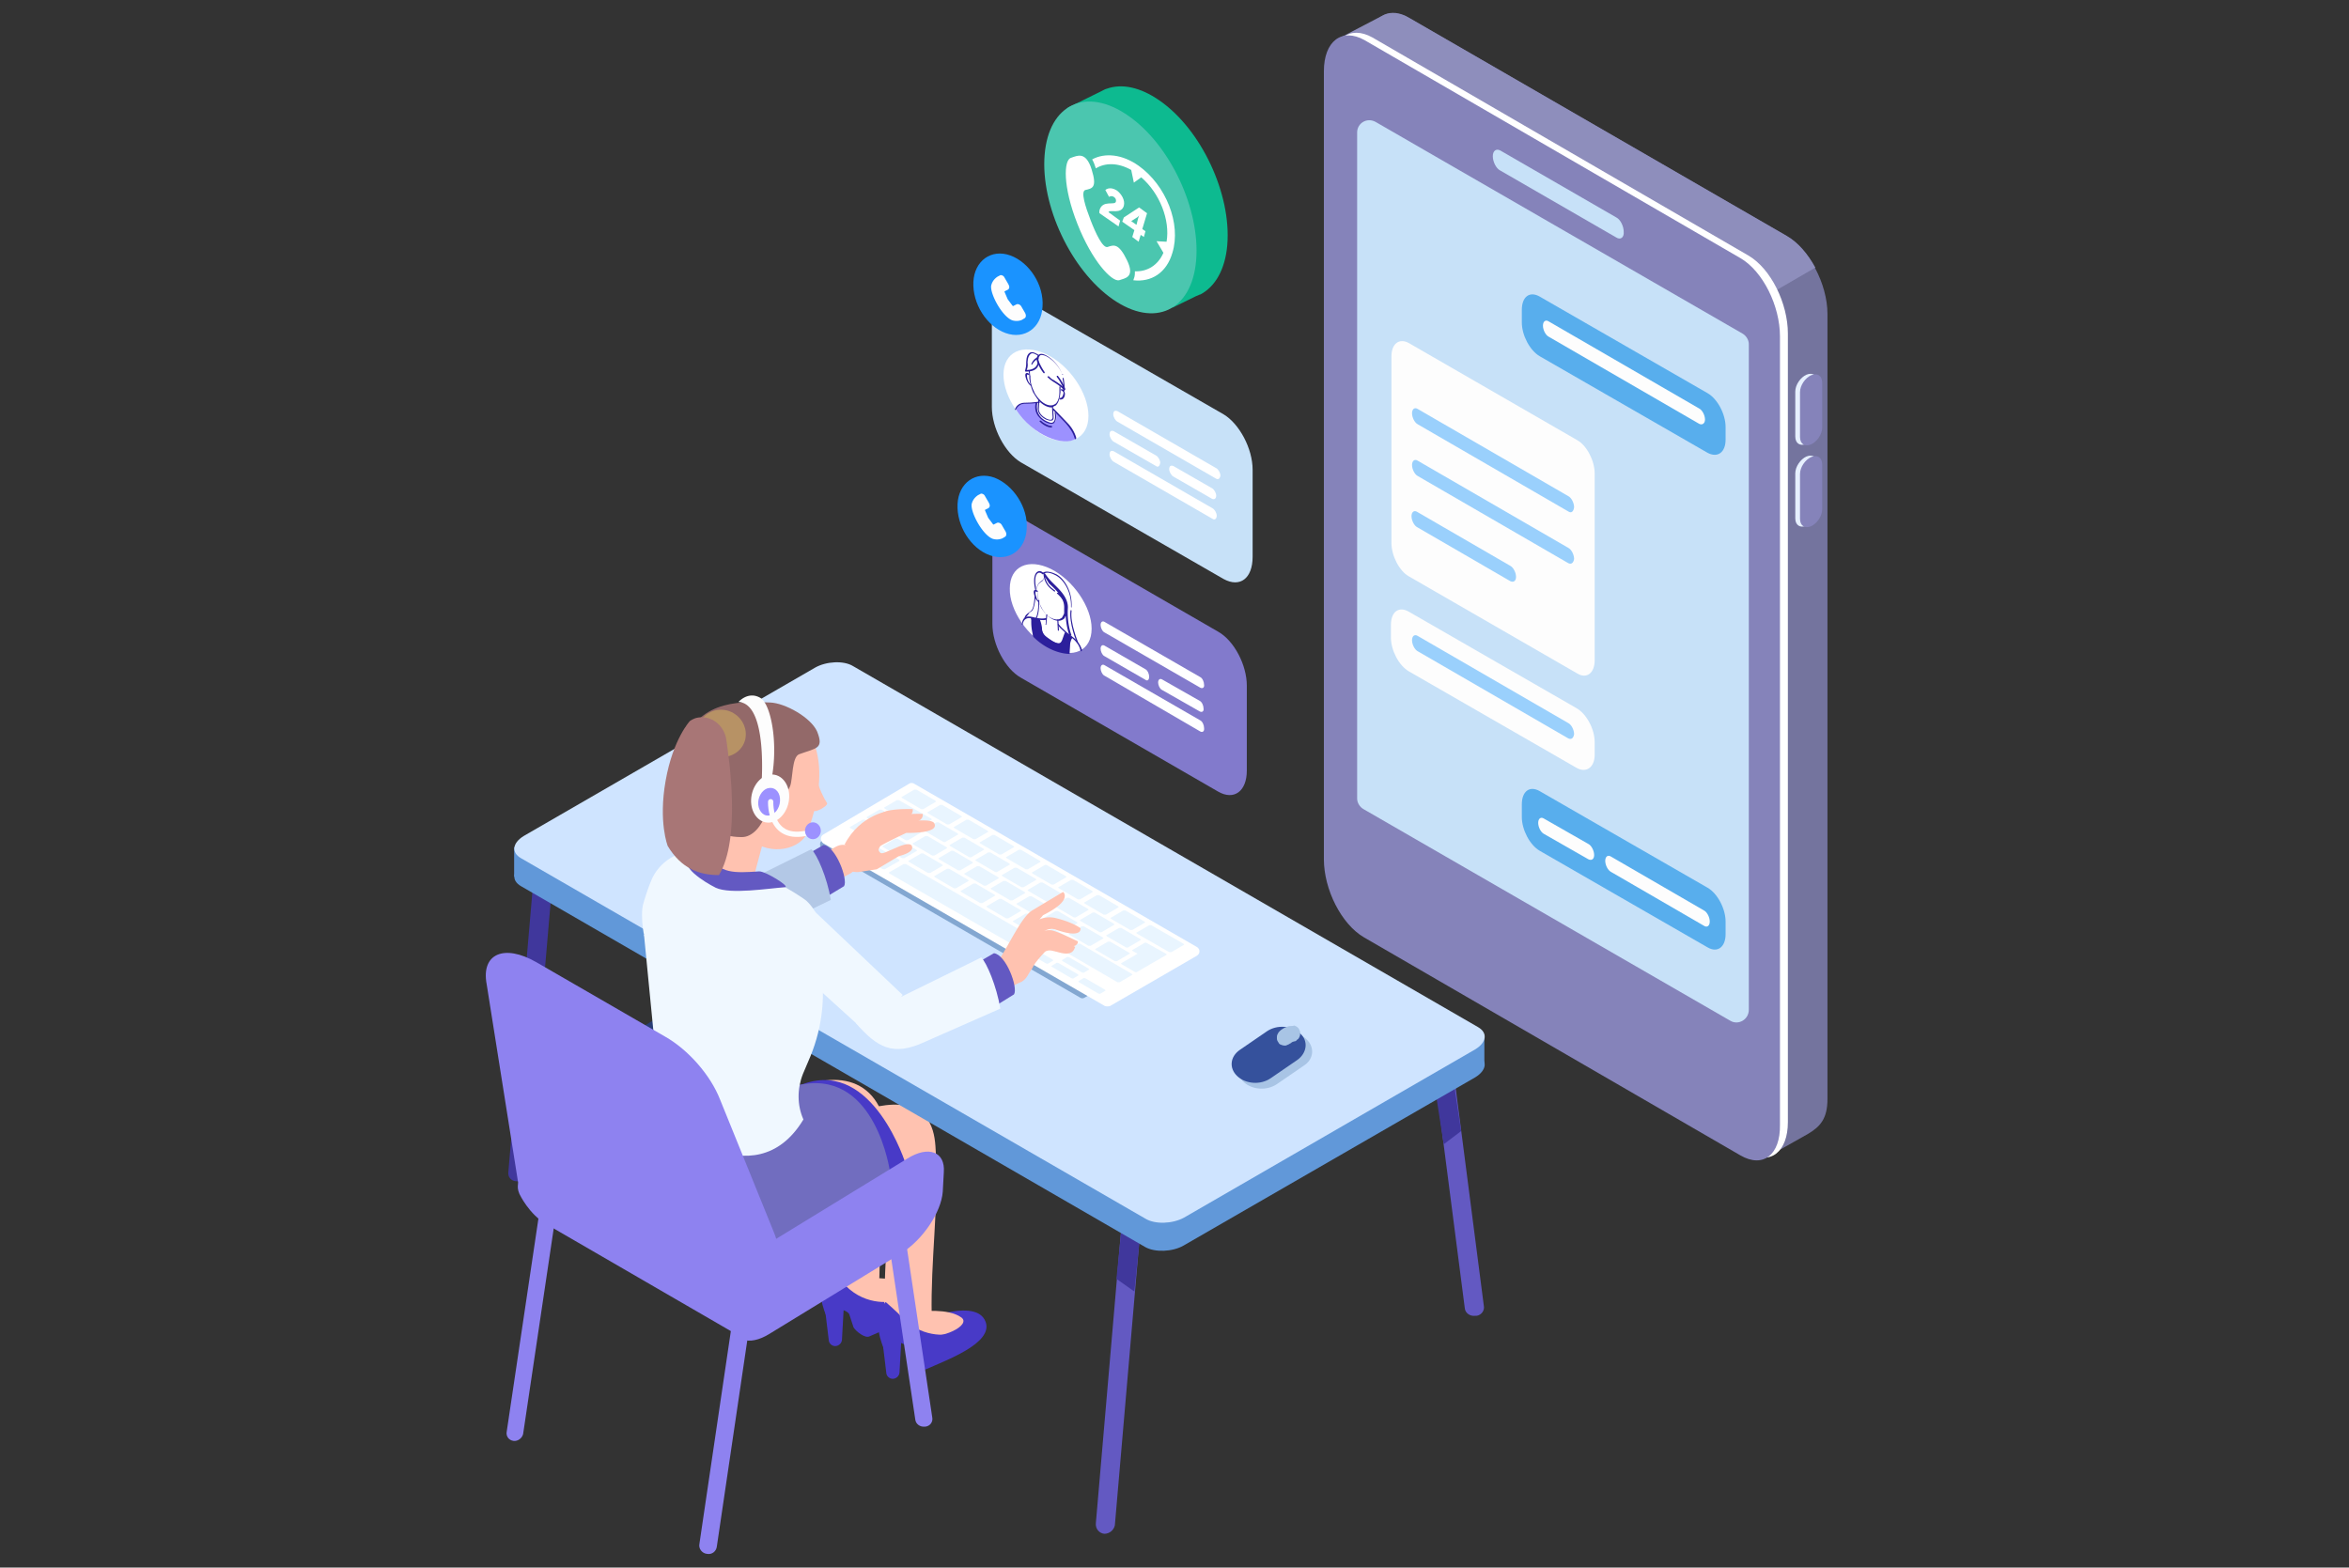
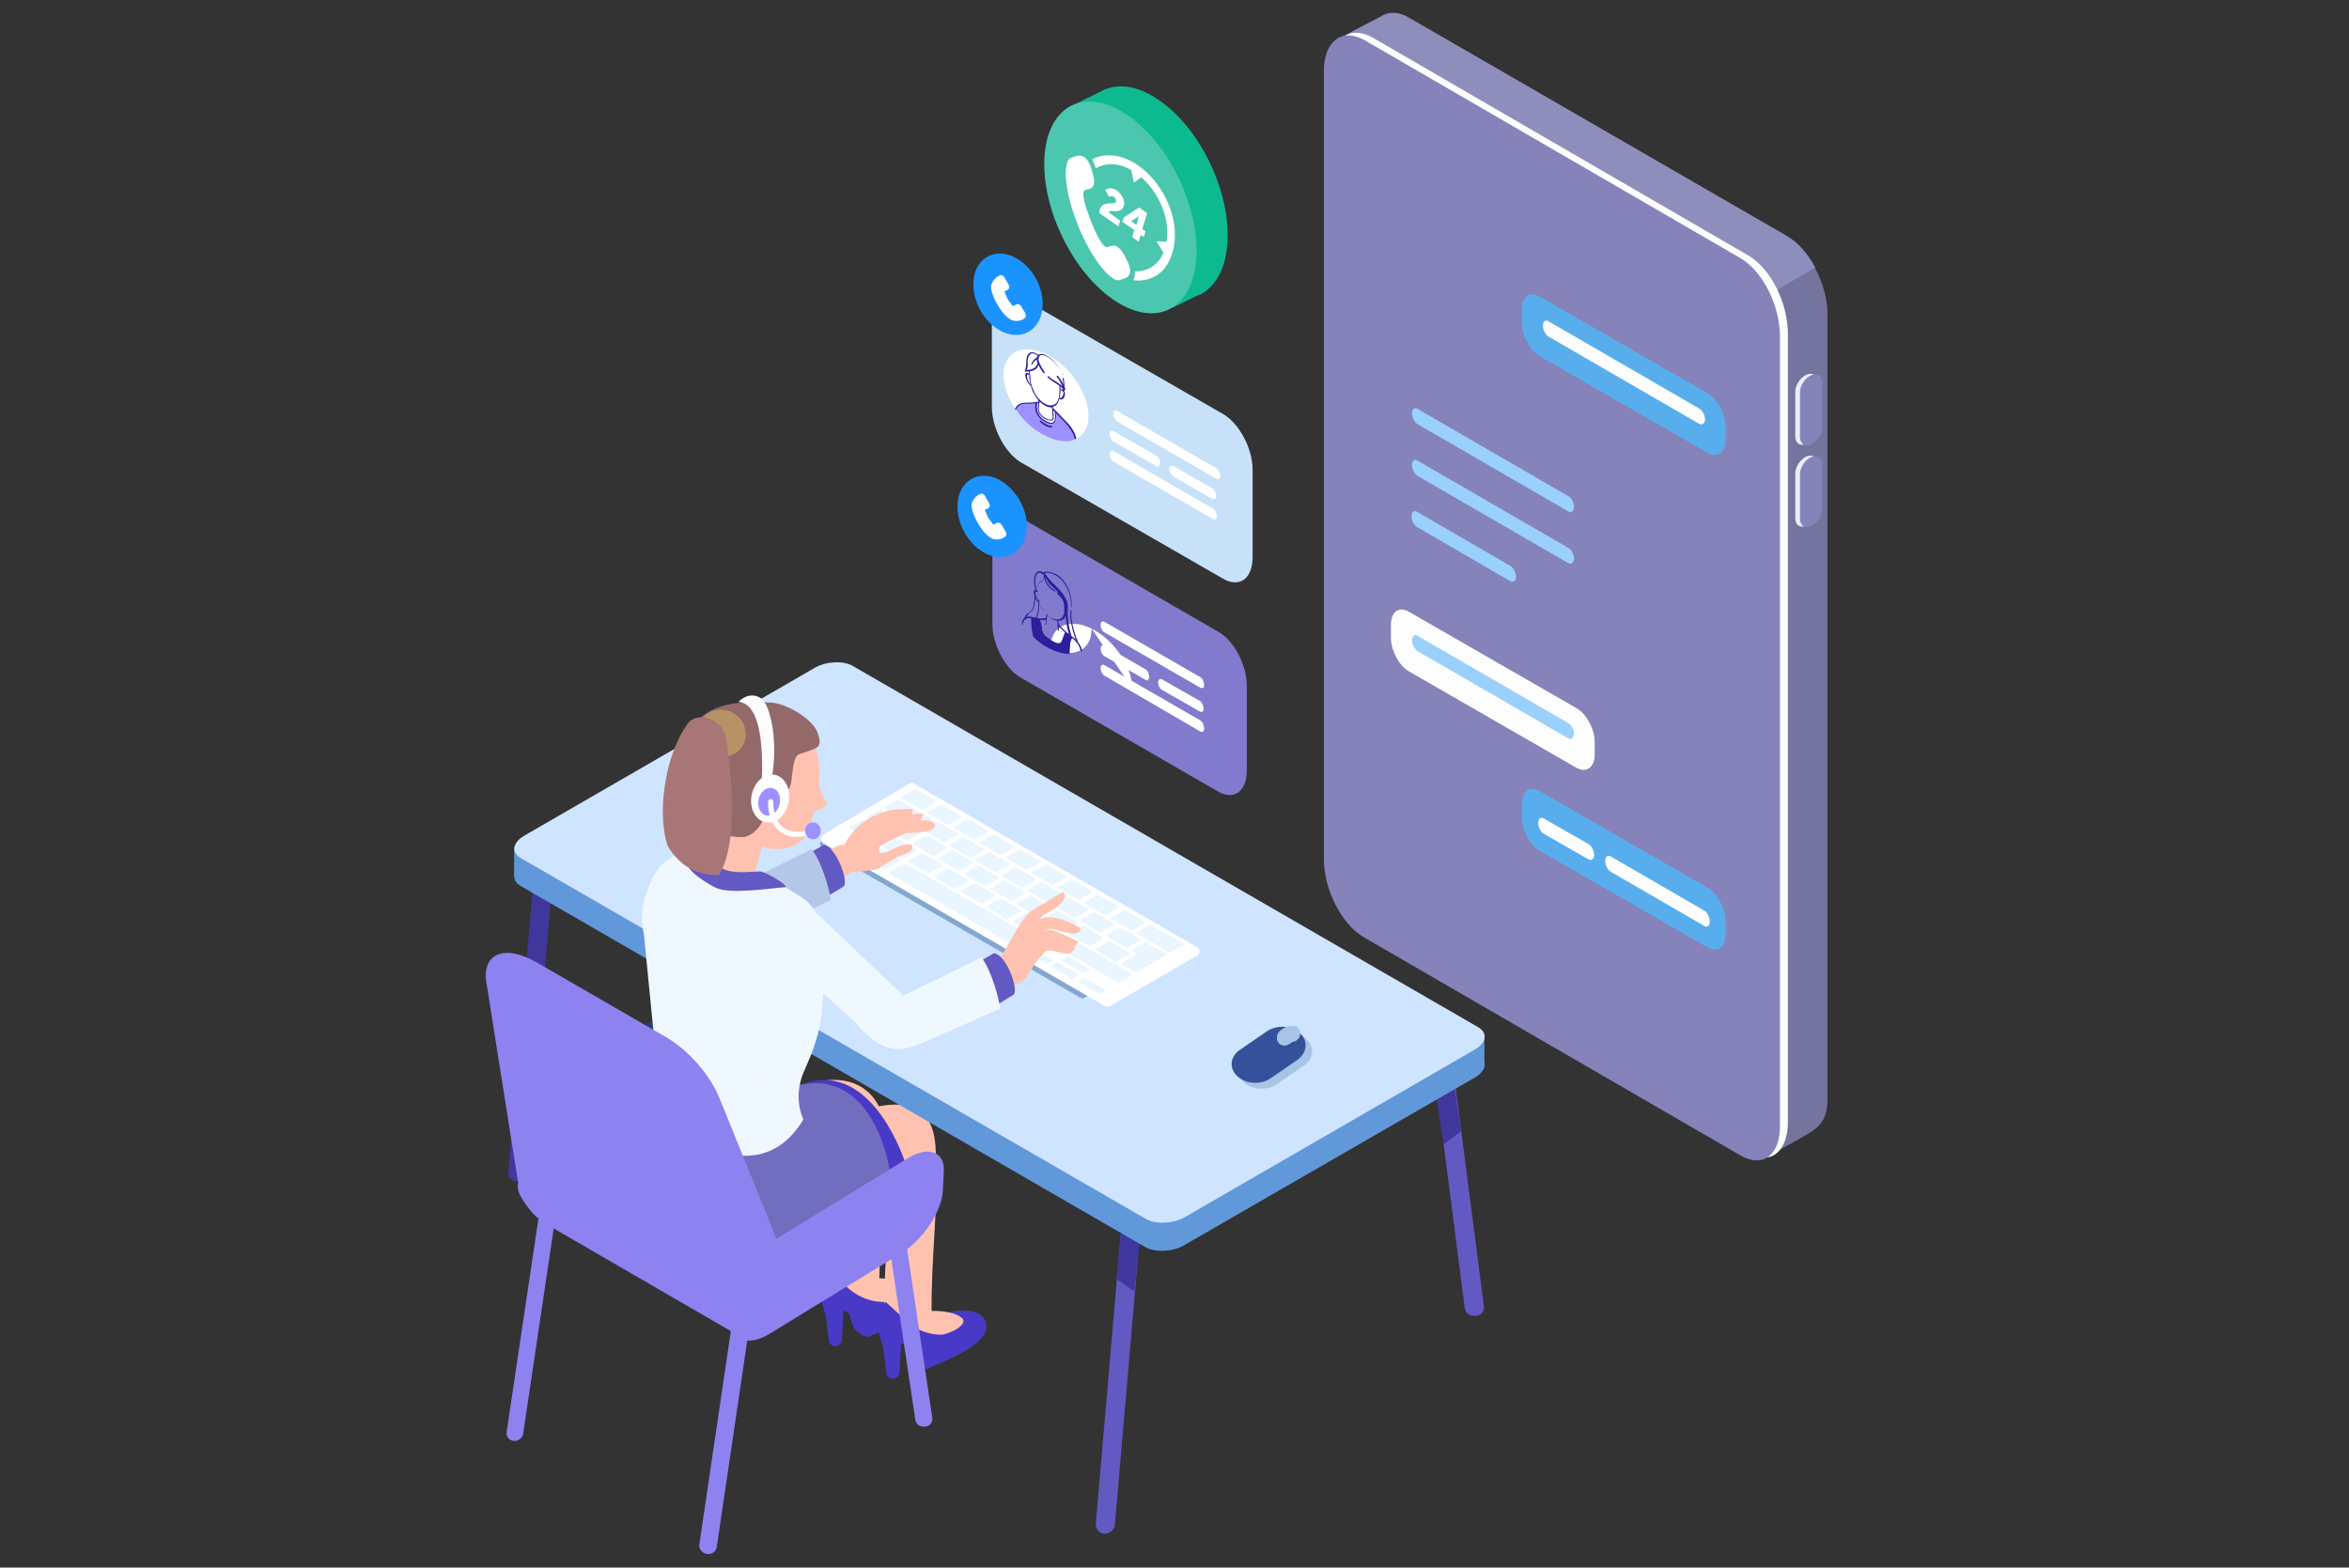
<svg xmlns="http://www.w3.org/2000/svg" xmlns:xlink="http://www.w3.org/1999/xlink" width="445" height="297">
  <rect width="100%" height="100%" fill="#333333" stroke="none" />
  <style>.k{fill:#ffc2b0}.l{fill:#fff}.m{fill:#fdfdfd}.n{fill:#9c91ff}.o{fill:#483ac7}.p{fill:#6359c2}.q{fill:#8583ba}.r{fill:#f0f8ff}</style>
  <path d="M232.5 46.4c.8-9.6-4.9-21.9-12.9-27.4-3.6-2.5-7.1-3.2-9.9-2.2h0c-.4.1-.7.3-1.1.5l-6.5 3.2h3.3c-.9 1.6-1.5 3.6-1.7 6-.8 9.6 4.9 21.9 12.9 27.4 1.6 1.1 3.2 1.9 4.7 2.3l.8 2.1 4.5-2.2c.3-.1.5-.2.7-.3h.1c2.8-1.5 4.7-4.7 5.1-9.4z" fill="#0dba90" />
  <path d="M226.6 49.3c-.8 9.6-7.9 12.9-15.8 7.4s-13.7-17.8-12.9-27.4 7.9-12.9 15.8-7.4c8 5.5 13.7 17.8 12.9 27.4z" fill="#4bc6af" />
  <path d="M335.3 218.9l-68.4-45.4c-4.3-2.5-7.8-9.1-7.8-14.8V9.3c0-5.7 3.5-8.3 7.8-5.9l71.5 41.3c4.3 2.5 7.8 9.1 7.8 14.8v148.7c0 3.8-1.4 5.3-3.8 6.7l-7.1 4z" fill="#74749e" />
  <path d="M295.8 78.6s-36.6 85.7-36.6 80l-6-151.1 9-4.7c1.3-.6 3-.5 4.8.6l71.5 41.3c2.1 1.2 4 3.4 5.4 6l-48.1 27.9z" fill="#8e8ebc" />
  <path d="M331.2 218.4l-71.3-41.3c-4.3-2.5-7.6-9.1-7.6-14.8V13c0-5.7 3.4-8.3 7.7-5.9l71.2 41.3c4.3 2.5 7.5 9.1 7.5 14.8v149.4c0 5.6-3.3 8.3-7.5 5.8z" class="l" />
  <path d="M329.7 218.9l-71.3-41.3c-4.3-2.5-7.6-9.1-7.6-14.8V13.5c0-5.7 3.4-8.3 7.7-5.9l71.2 41.3c4.3 2.5 7.5 9.1 7.5 14.8v149.4c.1 5.7-3.2 8.3-7.5 5.8z" class="q" />
-   <path d="M327.8 193.4l-69.5-40.1c-.7-.4-1.2-1.2-1.2-2V25.1c0-1.8 1.9-2.9 3.5-2l69.5 40.1c.7.4 1.2 1.2 1.2 2v126.1c0 1.9-2 3-3.5 2.1zM306.2 45l-22-12.7c-.8-.4-1.4-1.7-1.4-2.7h0c0-1 .6-1.5 1.4-1.1l22 12.7c.8.4 1.4 1.7 1.4 2.7h0c.1 1.1-.6 1.6-1.4 1.1z" fill="#c7e1f8" />
  <use xlink:href="#B" fill="#e6f0ff" />
  <path d="M343.1 84.2h0c-1.2.5-2.1-.1-2.1-1.4v-8.5c0-1.3 1-2.7 2.1-3.2h0c1.2-.5 2.1.1 2.1 1.4V81c0 1.3-1 2.7-2.1 3.2z" class="q" />
  <use xlink:href="#B" y="15.5" fill="#e6f0ff" />
  <use xlink:href="#B" x="0.9" y="15.6" class="q" />
-   <path d="M298.8 127.6l-31.9-18.4c-1.8-1-3.3-3.9-3.3-6.3V67.5c0-2.4 1.5-3.5 3.3-2.5l31.9 18.4c1.8 1 3.3 3.9 3.3 6.3v35.4c0 2.4-1.5 3.6-3.3 2.5z" class="m" />
  <path d="M323.5 85.8l-31.8-18.3c-1.9-1.1-3.4-4-3.4-6.4v-2.4c0-2.5 1.5-3.6 3.4-2.5l31.8 18.3c1.9 1.1 3.4 4 3.4 6.4v2.4c0 2.4-1.5 3.5-3.4 2.5zm0 93.7l-31.8-18.3c-1.9-1.1-3.4-4-3.4-6.4v-2.4c0-2.5 1.5-3.6 3.4-2.5l31.8 18.3c1.9 1.1 3.4 4 3.4 6.4v2.4c0 2.4-1.5 3.6-3.4 2.5z" fill="#58aeed" />
  <path d="M298.7 145.5l-31.8-18.3c-1.9-1.1-3.4-4-3.4-6.4v-2.4c0-2.5 1.5-3.6 3.4-2.5l31.8 18.3c1.9 1.1 3.4 4 3.4 6.4v2.4c0 2.4-1.6 3.5-3.4 2.5z" class="m" />
  <g fill="#9ad0fc">
    <path d="M297.1 96.9l-28.5-16.5c-.6-.3-1.1-1.3-1.1-2.1h0c0-.8.5-1.2 1.1-.8L297.1 94c.6.3 1.1 1.3 1.1 2.1h0c-.1.8-.5 1.2-1.1.8z" />
    <use xlink:href="#C" />
  </g>
  <path d="M321.9 80.3l-28.5-16.5c-.6-.3-1.1-1.3-1.1-2.1h0c0-.8.5-1.2 1.1-.8l28.5 16.5c.6.3 1.1 1.3 1.1 2.1h0c0 .7-.5 1.1-1.1.8z" class="m" />
  <g fill="#9ad0fc">
    <use xlink:href="#C" y="-33.2" />
    <path d="M286.1 110.1l-17.6-10.2c-.6-.3-1.1-1.3-1.1-2.1h0c0-.8.5-1.2 1.1-.8l17.6 10.2c.6.3 1.1 1.3 1.1 2.1h0c0 .8-.5 1.1-1.1.8z" />
  </g>
  <path d="M300.9 162.8l-8.4-4.8c-.6-.3-1.1-1.3-1.1-2.1h0c0-.8.5-1.2 1.1-.8l8.4 4.8c.6.3 1.1 1.3 1.1 2.1h0c0 .8-.5 1.1-1.1.8zm21.9 12.6l-17.6-10.2c-.6-.3-1.1-1.3-1.1-2.1h0c0-.8.5-1.2 1.1-.8l17.6 10.2c.6.3 1.1 1.3 1.1 2.1h0c0 .8-.5 1.2-1.1.8z" class="m" />
  <path d="M231.8 109.7l-38.4-22.1c-3-1.8-5.5-6.5-5.5-10.5V60.6c0-4 2.5-5.9 5.5-4.2l38.4 22.1c3 1.8 5.5 6.5 5.5 10.5v16.5c0 4.1-2.4 5.9-5.5 4.2z" fill="#c7e1f8" />
  <path d="M206.2 78.8c0 4.3-3.6 6-8.1 3.9-4.4-2.2-8-7.4-8-11.7s3.6-6 8.1-3.9c4.4 2.1 8 7.4 8 11.7z" class="l" />
  <path d="M195.2 76.4s-2.2-.2-2.8 1.1c3.2 5.1 9.3 7.2 11.4 5.6-.1-.3-.2-.7-.4-1.1-.7-1.3-2-2.5-2-2.5l-1.4-1.4c.4 1.8-.2 2.5-1.8 1.7-1.4-.7-2-1.9-1.8-3.5l-1.2.1z" class="n" />
  <g fill="#2c1f9c">
    <path d="M199.2 77.2c-.9 0-2.1-.7-2.8-1.8-.3-.4-.5-.8-.7-1.1-.4-.9-.6-1.8-.7-2.6v-.4c0-.5-.1-.9-.1-.9 0-.1.1-.1.1-.1.1 0 .1.1.1.1s0 .6.1.9v.4c0 .8.3 1.7.7 2.5.1.3.3.6.6 1 .9 1.2 2.2 1.9 3.1 1.5.2-.1.4-.2.5-.3.4-.5.6-1.2.6-2.1v-1c0-.1.1-.1.1-.1.1 0 .1.1.1.1v1c-.1 1-.3 1.8-.7 2.3-.1.2-.3.3-.6.4 0 .1-.2.2-.4.2z" />
    <path d="M200.9 75.7h-.1c-.1 0-.1-.1-.1-.2s.1-.1.1-.1.4.1.6-.6c.1-.3.1-.5 0-.6-.1-.2-.3-.2-.3-.2-.1 0-.1-.1-.1-.2s.1-.1.1-.1.3.1.5.4c.1.2.2.5.1.9-.2.7-.6.7-.8.7zm-5.6-2.6s0-.1 0 0c-.1 0-.7-.5-1-1.6-.1-.4-.1-.7.1-.8s.4 0 .5.1c.1 0 .1.1.1.2s-.1.1-.2 0h0s-.2-.1-.2 0c0 0-.1.1 0 .6.2 1 .8 1.4.8 1.4 0-.1 0 0-.1.1.1-.1.1 0 0 0zm3.7 6.6c-.2 0-.5-.1-.8-.2-1.7-.8-1.6-2.1-1.6-2.1l.1-1.6c0-.1.1-.1.1-.1.1 0 .1.1.1.2l-.1 1.6s-.1 1 1.4 1.8c.4.2.8.3 1 .2.3-.2.2-.6.2-.6l-.1-1.7c0-.1.1-.1.1-.1.1 0 .1.1.1.1l.1 1.7s.1.6-.3.8c0-.1-.2 0-.3 0z" />
    <path d="M203.7 83.2c-.1 0-.1 0-.1-.1-.3-1.1-.9-2-1.7-2.9l-2.5-2.6v-.2h.2l2.5 2.6c.9.9 1.5 1.9 1.8 3-.1.2-.1.2-.2.2zm-11.3-5.5c-.1-.1-.2-.1-.1-.2.3-.8 1-1.2 1.9-1.2h.1c1.3 0 2.5-.2 2.5-.2.1 0 .1 0 .2.1 0 .1 0 .1-.1.1 0 0-1.3.2-2.6.2h-.1c-.8 0-1.4.4-1.8 1.2h0z" />
    <path d="M199.2 80.3c-.4 0-.9-.2-1.1-.3-.7-.4-2.4-1.4-1.9-3.7 0-.1.1-.1.2-.1s.1.1.1.2c-.4 2 .9 3 1.7 3.4.3.1.9.5 1.3.2.3-.2.5-.8.3-1.8 0-.1 0-.1.1-.1s.1.1.1.1c.2 1 0 1.7-.4 2-.1 0-.2.1-.4.1z" />
    <path d="M199.2 81c-.3 0-.7-.1-1.1-.3a4.44 4.44 0 0 1-1.1-.8c-.1-.1-.1-.1 0-.2h.2c.3.3.6.5 1 .7s.7.3 1 .3c.1 0 .1.1.1.1 0 .2-.1.2-.1.2zm2.4-7c-.1 0-.1 0-.1-.1 0 0-.2-.5-2-1.6-.3-.2-.7-.5-1-.8-.1-.1-.1-.1 0-.2h.2c.3.3.6.6.9.7 1.1.7 1.6 1.1 1.9 1.4 0-.4-.1-1-.2-1.7 0-.1 0-.1.1-.1s.1.1.1.1a14.17 14.17 0 0 1 .2 2.1c0 .1 0 .2-.1.2zm-.3-3c-.1 0-.1 0-.1-.1-.5-1.5-2-3-3.2-3.5-.3-.1-.7-.2-.9-.1-.6.4-.3 1.2-.3 1.2s.4 1 1.1 2v.2h-.2c-.8-1-1.2-2.1-1.2-2.1s-.4-.9.3-1.4c.3-.2.6-.2 1.1 0 1.2.5 2.8 2.1 3.3 3.7.3 0 .2.1.1.1z" />
    <path d="M194.5 70.4h-.2s-.1 0-.1-.1v-.1s.2-.7.2-1.1h0c0-.6 0-1.8.6-2.2.2-.2.6-.2.9-.1s.6.3.8.4l.1.1c.1 0 .1.1.1.2s-.1.1-.2 0l-.1-.1c-.2-.2-.5-.3-.7-.4-.3-.1-.5-.1-.7.1-.5.4-.6 1.5-.5 2h0c0 .4-.1.8-.2 1 .5 0 2-.1 2.1-1.6 0-.1.1-.1.1-.1.1 0 .1.1.1.2 0 1.7-1.7 1.8-2.3 1.8zm6.9 3.8s-.1 0-.1-.1c-.1-.1-.1-.1 0-.2l.2-.2h.2c.1.1.1.1 0 .2l-.3.3z" />
    <path d="M195.5 69.1c-.1-.1-.2-.1-.1-.2.5-1.1 1.2-1.2 1.2-1.2.1 0 .1 0 .2.1 0 .1 0 .1-.1.1 0 .1-.6.2-1.2 1.2h0zm6.1 4.8c-.1 0-.1 0-.1-.1 0 0-.3-1.1-1.3-2.4v-.2h.2c1.1 1.4 1.4 2.5 1.4 2.5 0 .1-.1.1-.2.2z" />
  </g>
  <path d="M229.7 98.3L211 87.5c-.4-.2-.8-.9-.8-1.4h0c0-.6.3-.8.8-.6l18.7 10.8c.4.2.8.9.8 1.4h0c0 .6-.4.9-.8.6zm.7-7.6l-18.7-10.8c-.4-.2-.8-.9-.8-1.4h0c0-.6.3-.8.8-.6l18.7 10.8c.4.2.8.9.8 1.4h0c-.1.6-.4.8-.8.6zM219 88.3l-8-4.6c-.4-.2-.8-.9-.8-1.4h0c0-.6.3-.8.8-.6l8 4.6c.4.2.8.9.8 1.4h0c-.1.6-.4.9-.8.6zm10.6 6.2l-7.3-4.2c-.4-.2-.8-.9-.8-1.4h0c0-.6.3-.8.8-.6l7.3 4.2c.4.2.8.9.8 1.4h0c0 .6-.4.8-.8.6z" class="l" />
  <path d="M230.8 150l-37.4-21.6c-3-1.7-5.4-6.3-5.4-10.2v-16.1c0-3.9 2.4-5.8 5.4-4l37.4 21.6c3 1.7 5.4 6.3 5.4 10.2V146c0 3.9-2.4 5.7-5.4 4z" opacity=".75" class="n" />
-   <path d="M206.8 119.1c0 4.2-3.5 5.8-7.8 3.7s-7.8-7.2-7.7-11.3c0-4.2 3.5-5.8 7.8-3.7 4.2 2.1 7.7 7.2 7.7 11.3z" class="l" />
+   <path d="M206.8 119.1c0 4.2-3.5 5.8-7.8 3.7c0-4.2 3.5-5.8 7.8-3.7 4.2 2.1 7.7 7.2 7.7 11.3z" class="l" />
  <g fill="#2c1f9c">
    <path d="M195.4 117a9.51 9.51 0 0 0 .4 3.7c1.7 1.7 4.2 3.1 6.8 3.2 0 0-.1-2.7.4-2.9v-.3l-1.1-.9-.6 1.7s-.4.9-2-.1c-1.5-1-1.8-1.3-1.9-1.9s-.5-2.2-.5-2.2l-1.5-.3zm5.1 2.5s-.1 0 0 0c-.1 0-.1-.1-.1-.1l-.1-1.9c0-.1 0-.1.1-.1s.1.1.1.1l.1 1.9c0 .1-.1.1-.1.1zm-2.3-1.1c-.1 0-.2-.1-.1-.2l.1-1.7c0-.1.1-.1.1-.1.1 0 .1.1.1.1l-.2 1.9zm-1.4-4.3s0-.1 0 0c-.1 0-.7-.5-.9-1.5-.1-.4-.1-.7.1-.8s.4 0 .5.1c.1 0 .1.1.1.2s-.1.1-.2 0c0 0-.2-.1-.2 0 0 0-.1.1 0 .6.2 1 .7 1.3.7 1.3 0-.1 0 0-.1.1.1-.1.1 0 0 0z" />
    <path d="M204.8 123.4c-.1 0-.1-.1-.1-.1-.2-1-.8-1.8-1.7-2.5-2-1.5-2.6-2.3-2.6-2.4v-.2c.1 0 .1 0 .2.1h0s.6.9 2.5 2.3c1 .7 1.6 1.6 1.9 2.6-.1.1-.1.2-.2.2zm-11.1-5c-.1 0-.2-.1-.1-.2.1-1.2.8-1.6 2-1.3 1.9.5 2.5.2 2.5.2.1 0 .1 0 .2.1v.2s-.6.3-2.7-.2c-1.1-.3-1.7.1-1.9 1.2h0z" />
    <path d="M195.8 120.6c-.1 0-.1-.1-.1-.1V119c0-.9-.4-1.9-.4-1.9 0-.1 0-.1.1-.1s.1 0 .2.1c0 0 .4 1.1.4 2l-.2 1.5zm6.8 3.3c-.1 0-.1-.1-.1-.1v-1.5c0-.9.4-1.6.4-1.6 0-.1.1-.1.2 0 .1 0 .1.1 0 .2 0 0-.4.6-.4 1.5l-.1 1.5z" />
    <path d="M200.6 122c-.4 0-.9-.2-1.5-.5-1.2-.6-1.9-1.4-2-2.4-.1-.8-.4-1.7-.4-1.7 0-.1 0-.1.1-.1s.1 0 .2.1c0 0 .4 1 .4 1.8.1.9.7 1.6 1.8 2.2.7.4 1.2.6 1.5.5.2-.1.3-.2.5-.6l.5-1.4c0-.1.1-.1.2 0 .1 0 .1.1.1.2l-.5 1.4c-.1.4-.3.6-.6.7-.1-.2-.2-.2-.3-.2zm2.1-1.5c-.1 0-.1 0-.1-.1 0 0-.6-1.5-.7-3.7a.76.76 0 0 0-.2.4c-.1.1-.3.3-.6.4-.9.4-2.4-.3-3.3-1.6-.3-.4-.5-.8-.6-1-.4-.8-.6-1.9-.7-2.9-.2-1.1.2-1.5.9-2 .6-.4.3-1.3.3-1.3 0-.1 0-.1.1-.1s.1 0 .2.1a10.16 10.16 0 0 0 1.3 1.6l.3.3c1 1 2.8 2.6 2.7 4.6-.2 3 .7 5.2.7 5.2-.2 0-.3.1-.3.1zm-4.9-11.3c0 .3-.1.8-.5 1-.6.4-.9.7-.8 1.8 0 1 .3 2 .6 2.8.1.3.3.6.6 1 .8 1.2 2.2 1.8 3 1.5.2-.1.4-.2.5-.3.1-.2.3-.5.4-.8v-1c.1-1.9-1.6-3.5-2.6-4.4l-.3-.3c-.3-.5-.6-1-.9-1.3z" />
    <path d="M204.1 121.8c-.1 0-.1 0-.1-.1-.1-.1-1.5-3.7-1.2-6 0-.1.1-.1.1-.1.1 0 .1.1.1.2-.3 2.2 1.2 5.8 1.2 5.8 0 .1 0 .2-.1.2zm-1.1-6.7c-.1 0-.1 0 0 0-.1 0-.1-.1-.1-.1.1-2.9-1.4-5.2-2.9-6-1.7-.9-2.2-.3-2.2-.3h-.2c-.1 0-.1-.1 0-.2 0 0 .6-.6 2.5.3 1.5.8 3.1 3.2 2.9 6.3h0z" />
    <path d="M196.2 111.8h0c-.1 0-.1-.1-.1-.1-.7-3.4.7-3.5.8-3.5.5 0 .8.4.8.4 0 .1.1.1 0 .2h-.2s-.3-.3-.6-.3h0c-.1 0-1.2 0-.6 3.2l-.1.1zm.1 5.5c-.1 0-.1 0 0 0-.1-.1-.2-.1-.1-.2.6-1 .5-3.2.5-3.3s0-.1.1-.1.1.1.1.1c-.1.2.1 2.4-.6 3.5z" />
    <path d="M201.8 114.3s-.1 0-.1-.1c0 0-.5-.9-1.4-1.7-.1 0-.1-.1 0-.2h.2c1 .8 1.5 1.7 1.5 1.8s-.1.2-.2.2h0zm-2-2.2s-.1 0 0 0a1.38 1.38 0 0 1-.4-.3c-1.6-1.1-1.7-2.8-1.7-2.9s.1-.1.1-.1c.1 0 .1.1.1.1s.1 1.7 1.6 2.7c.1.1.2.2.3.2.1.2.1.2 0 .3h0zm-5.6 5.2c-.1 0-.1-.1-.1-.1 0-.6.5-.9.9-1.2.2-.2.4-.3.5-.5.4-.5.5-2.5.5-2.5 0-.1.1-.1.1-.1.1 0 .1.1.1.1 0 .1-.2 2.1-.6 2.6-.1.2-.4.3-.6.5-.2.4-.6.7-.8 1.2h0zm6.4 5.2s-.1 0 0 0c-1.6-.3-2.5-1.2-2.6-1.2-.1-.1-.1-.1 0-.2h.2s.9.9 2.4 1.2c0 0 .1.1 0 .2h0z" />
  </g>
  <g class="l">
    <path d="M227.4 138.6L209.2 128c-.4-.2-.7-.9-.7-1.4h0c0-.5.3-.8.7-.6l18.2 10.5c.4.2.7.9.7 1.4h0c.1.7-.3.9-.7.7z" />
    <path d="M227.4 130.3l-18.2-10.5c-.4-.2-.7-.9-.7-1.4h0c0-.5.3-.8.7-.6l18.2 10.5c.4.2.7.9.7 1.4h0c.1.6-.3.8-.7.6zm-10.4-1.5l-7.8-4.5c-.4-.2-.7-.9-.7-1.4h0c0-.5.3-.8.7-.6l7.8 4.5c.4.2.7.9.7 1.4h0c0 .6-.3.9-.7.6zm10.3 6l-7.2-4.1c-.4-.2-.7-.9-.7-1.4h0c0-.5.3-.8.7-.6l7.2 4.1c.4.2.7.9.7 1.4h0c.1.6-.3.8-.7.6z" />
  </g>
  <path d="M197.5 58.1c-.2 4-3.4 6.3-7 5s-6.3-5.6-6.1-9.7c.2-4 3.4-6.3 7-5s6.4 5.6 6.1 9.7zm-3 42.1c-.2 4-3.4 6.3-7 5s-6.3-5.6-6.1-9.7c.2-4 3.4-6.3 7-5 3.6 1.4 6.4 5.7 6.1 9.7z" fill="#1a93ff" />
  <path d="M144.7 220.8c2.4-1.8 4.8-3.5 7.4-5l2.7-1.4c.2-.1.5-.3.7-.3-.9.1-.8.3-.2.1l1.4-.5c.3-.1.6-.1.9-.2 1-.2-1.3 0 0 0h.9c.7 0-1.3-.3-.6-.1.1 0 .3.1.4.1s.2.1.4.1c.6.1-1.1-.6-.6-.3.1.1.5.3.6.4-1-.3-.9-.7-.4-.2.7.8-.6-1.1-.1-.1.1.2.2.5.4.7.2.4-.5-1.3-.1-.3.2.6.4 1.3.5 1.9.2 1.2-.1-.8 0-.2 0 .4.1.7.1 1.1.1.8.1 1.5.1 2.3 0 3.6-.4 7.1-.7 10.7-.4 4-.9 8.1-.9 12.1 0 2.4 2.1 4.6 4.5 4.5 2.5-.1 4.5-2 4.5-4.5.1-7.6 1.6-15.2 1.6-22.8 0-3.3-.3-7.1-2.1-10-2.3-3.7-6.2-4.8-10.4-4.1-2.4.4-4.6 1.5-6.7 2.6-3.1 1.6-5.9 3.6-8.7 5.7-1.9 1.4-3 4-1.6 6.2 1 1.8 4 3 6 1.5h0z" class="k" />
  <path d="M160.2 246.9l1.5 4.6c.5.8 2.2 2.1 3 1.7 3.5-1.6 12.8-4.9 11.2-9-2-5.2-15.1.9-15.1.9l-.6 1.8z" class="o" />
  <path d="M163.6 242.3s5.2-.7 7.7 1.1c1 .7.1 1.8-1.6 2.6-3.4 1.6-7.3 1.1-9.2-1.5l-1.2-.7 4.3-1.5z" class="k" />
  <g class="o">
    <path d="M155.7 243.1l1.3 10.8c0 .3.2.7.5.9h0c.8.6 1.9 0 2-.9l.5-9c0-.3-.1-.7-.3-.9l-1.7-1.8c-1-.9-2.4-.3-2.3.9z" />
    <path d="M156.9 240.5s-3.1 2.3-.3 9c0 .1.1.4.1.3 2.8-3.7 4.9 0 4.9 0l7.8-3.3s-5.1 1.3-9.3-3c-1-1.2-3.2-3-3.2-3zm14.1 12.6l1.5 4.6c.5.8 2.2 2.1 3 1.7 3.5-1.6 12.8-4.9 11.2-9-2-5.2-15.1.9-15.1.9l-.6 1.8z" />
  </g>
  <g class="k">
    <path d="M174.4 248.5s5.2-.7 7.7 1.1c1 .7.1 1.8-1.6 2.6-3.4 1.6-7.3 1.1-9.2-1.5l-1.2-.7 4.3-1.5z" />
    <path d="M146 223c5-.4 9.9-1.3 14.8-2.6 1.8-.5 3.5-1 5.3-1.4.7-.2 1.5-.4 2.2-.5.3-.1.6-.1.9-.2.7-.1-.6.1-.6.1.2 0 .4 0 .6-.1h.7c1 0-1-.3-.3-.1.9.3-.7-.4-.4-.2.7.4-.9-.9-.3-.2.1.1-.8-1.1-.5-.6.1.1.1.2.1.2-.7-1.3-.3-.8-.2-.3.3 1-.1-1.3 0 0 0 .6.1 1.2.1 1.7.2 4.7 0 9.4-.3 14.1-.3 5.4-.6 10.8-.6 16.2 0 2.4 2 4.6 4.5 4.5 2.4-.1 4.5-2 4.5-4.5-.2-10.2 1.3-20.3.8-30.4-.1-2.1-.2-4.1-1.2-6-.9-1.6-2.6-2.8-4.4-3.2-3.4-.7-7.1.5-10.3 1.4-2.3.6-4.7 1.3-7.1 1.8-1.4.3-2.9.6-4.3.8-.3 0-.6.1-.8.1.9-.1-.3 0-.5.1-.9.1-1.8.2-2.6.2-2.3.2-4.6 1.9-4.5 4.5 0 2.4 1.9 4.8 4.4 4.6h0z" />
  </g>
  <g class="o">
    <path d="M166.6 249.3l1.3 10.8c0 .3.2.7.5.9h0c.8.6 1.9 0 2-.9l.5-9c0-.3-.1-.7-.3-.9l-1.7-1.8c-1-.9-2.5-.2-2.3.9z" />
    <path d="M167.8 246.7s-3.1 2.3-.3 9c0 .1.1.4.1.3 2.8-3.7 4.9 0 4.9 0l7.8-3.3s-5.1 1.3-9.3-3c-1.1-1.2-3.2-3-3.2-3z" />
  </g>
  <path d="M141.6 240.8l-35.4-20.4c-3.3-1.9-2-6.1 3-9.2l12.7-8.3c4.9-3.2 11.6-4.2 14.9-2.3l35.4 20.4c3.3 1.9 2 6.1-3 9.2l-12.7 8.3c-4.9 3.1-11.6 4.2-14.9 2.3z" fill="#3d62c4" />
  <path d="M147.8 231.1l23.8-10.5s-6.1-19.8-19.2-15.3c-14.8 5-24.7 9.7-24.7 9.7l.1 6c-1.6 19.2 12.5 14.6 20 10.1z" class="o" />
  <path d="M279.4 249.3h.3c.9-.1 1.6-1 1.4-1.9l-6.6-51.1c-.1-.9-1-1.6-1.9-1.4h-.3c-.9.1-1.6 1-1.4 1.9l6.6 51.1c.1.9 1 1.5 1.9 1.4zm-70.2 41.3h0c-1-.1-1.7-1-1.6-2l7.1-82.4c.1-1 1-1.7 2-1.6h0c1 .1 1.7 1 1.6 2l-7.1 82.4c-.2.9-1 1.6-2 1.6z" class="p" />
  <path d="M98.2 223.8h-.5c-.9-.1-1.5-.8-1.4-1.7l5.2-60.6c.1-.9.8-1.5 1.7-1.4h.5c.9.1 1.5.8 1.4 1.7l-5.2 60.6c-.1.8-.8 1.5-1.7 1.4zm116.7 20.9l-3.4-2.4 1-9.9 3.6.6zm58.6-27.9l3.3-2.5-1.5-9.9-3.6.8z" fill="#40379c" />
  <g fill="#6198d9">
    <path d="M97.4 160.5h9.6v5.6h-9.6zm174.2 35.6h9.6v5.6h-9.6z" />
    <path d="M217 236.3L98.7 167.9c-1.9-1.1-1.6-2.9.5-4.2l55.2-31.9c2.1-1.2 5.4-1.4 7.2-.3L280 199.9c1.9 1.1 1.6 2.9-.5 4.2L224.2 236c-2.1 1.2-5.4 1.3-7.2.3z" />
  </g>
  <path d="M217 230.9L98.7 162.6c-1.9-1.1-1.6-2.9.5-4.2l55.2-31.9c2.1-1.2 5.4-1.4 7.2-.3L280 194.6c1.9 1.1 1.6 2.9-.5 4.2l-55.2 31.9c-2.2 1.2-5.5 1.3-7.3.2z" fill="#cfe4ff" />
  <path d="M220.6 178.7l-49-28.3c-.3-.2-.6-.2-.9 0l-14.9 8.8c-.6.3-.6 1.2 0 1.6l48.8 28.2c.3.2.6.2.9 0l15-8.7c.7-.4.7-1.2.1-1.6z" fill="#83a7d1" />
  <path d="M209.3 190.6L156 159.8c-.6-.4-.7-1.3 0-1.7l16.2-9.6a.91.91 0 0 1 1 0l53.5 30.9c.7.4.7 1.3 0 1.7l-16.4 9.5c-.3.1-.7.1-1 0z" class="l" />
  <g fill="#e9f5ff">
    <use xlink:href="#D" />
    <use xlink:href="#E" />
    <path d="M177 162.1h-.4L173 160c-.1-.1-.2-.2-.1-.2l2.4-1.4h.4l3.6 2.1c.1.1.2.2.1.2l-2.4 1.4z" />
    <use xlink:href="#D" x="-3.6" y="9.3" />
    <path d="M167.6 164.7c-.1 0-.3 0-.5-.1l-4.7-2.7c-.2-.1-.2-.2-.2-.3l2.8-1.6c.1 0 .3 0 .5.1l4.7 2.7c.2.1.2.2.2.3l-2.8 1.6z" />
    <use xlink:href="#F" />
    <use xlink:href="#F" x="4.8" y="2.8" />
    <use xlink:href="#F" x="9.9" y="5.7" />
    <use xlink:href="#F" x="6.8" y="1.7" />
    <path d="M192.3 179h-.4l-23.4-13.5c-.1-.1-.2-.2-.1-.2l2.8-1.6h.4l23.4 13.5c.1.1.2.2.1.2l-2.8 1.6z" />
    <path d="M189.9 176.9s-.1 0-.2-.1l-18.6-10.7c-.1-.1-.2-.1-.2-.1l.2-.1s.1 0 .2.1l18.6 10.7c.1.1.2.1.2.1l-.2.1z" />
    <use xlink:href="#D" x="1.3" y="12.1" />
    <use xlink:href="#D" x="6.2" y="15" />
    <use xlink:href="#D" x="11.2" y="17.8" />
    <path d="M191 174h-.4l-3.6-2.1c-.1-.1-.2-.2-.1-.2l2.4-1.4h.4l3.6 2.1c.1.1.2.2.1.2L191 174z" />
    <use xlink:href="#D" x="21.1" y="23.5" />
    <use xlink:href="#D" x="26" y="26.4" />
    <path d="M212.1 186.1h-.4l-9.8-5.7c-.1-.1-.2-.2-.1-.2l2.4-1.4h.4l9.8 5.7c.1.1.2.2.1.2l-2.4 1.4z" />
    <use xlink:href="#D" x="7" y="11.6" />
    <use xlink:href="#D" x="11.9" y="14.5" />
    <use xlink:href="#D" x="16.9" y="17.3" />
    <use xlink:href="#D" x="21.8" y="20.2" />
    <use xlink:href="#D" x="26.8" y="23" />
    <use xlink:href="#D" x="31.7" y="25.9" />
    <use xlink:href="#D" x="36.7" y="28.8" />
    <use xlink:href="#E" x="4.9" y="2.9" />
    <use xlink:href="#E" x="9.8" y="5.7" />
    <use xlink:href="#D" x="19" y="14.8" />
    <use xlink:href="#E" x="19.7" y="11.4" />
    <use xlink:href="#E" x="24.7" y="14.3" />
    <use xlink:href="#E" x="29.6" y="17.1" />
    <use xlink:href="#E" x="34.6" y="20" />
    <path d="M174.1 156.7c-.1.1-.3 0-.4 0l-6.1-3.5c-.1-.1-.2-.2-.1-.2l2.4-1.4h.4l6.1 3.5c.1.1.2.2.1.2l-2.4 1.4zm47.8 23.7h-.4l-6.1-3.5c-.1-.1-.2-.2-.1-.2l2.4-1.4h.4l6.1 3.5c.1.1.2.2.1.2l-2.4 1.4zM172 159.2h-.4l-7.3-4.2c-.1-.1-.2-.2-.1-.2l2.4-1.4h.4l7.3 4.2c.1.1.2.2.1.2l-2.4 1.4zm-5.7.5h-.4l-4.8-2.8c-.1-.1-.2-.2-.1-.2l2.4-1.4h.4l4.8 2.8c.1.1.2.2.1.2l-2.4 1.4z" />
    <use xlink:href="#D" x="4.9" y="2.9" />
    <use xlink:href="#D" x="9.9" y="5.7" />
    <use xlink:href="#D" x="14.8" y="8.6" />
    <use xlink:href="#D" x="19.8" y="11.4" />
    <path d="M199.6 167.6h-.4l-3.6-2.1c-.1-.1-.2-.2-.1-.2l2.4-1.4c.1-.1.3 0 .4 0l3.6 2.1c.1.1.2.2.1.2l-2.4 1.4z" />
    <use xlink:href="#D" x="29.7" y="17.1" />
    <use xlink:href="#D" x="34.6" y="20" />
    <use xlink:href="#D" x="39.6" y="22.9" />
    <path d="M217.3 178.7c-.1 0-.1-.1-.2-.1h-.2l-2.4 1.4s-.1.1 0 .1l.1.1.9.5-3.1 1.8s-.1.1 0 .1l.1.1 2.4 1.4c.1 0 .1.1.2.1h.2l5.7-3.3s.1-.1 0-.1l-.1-.1-3.6-2z" />
  </g>
  <path d="M247 201.9l-5.1 3.5c-1.9 1.3-4.7 1.1-6.3-.4h0c-1.6-1.5-1.4-3.7.5-5l5.1-3.5c1.9-1.3 4.7-1.1 6.3.4h0c1.6 1.5 1.4 3.8-.5 5z" fill="#a8c4e5" />
  <path d="M245.8 200.8l-5.1 3.5c-1.9 1.3-4.7 1.1-6.3-.4h0c-1.6-1.5-1.4-3.7.5-5l5.1-3.5c1.9-1.3 4.7-1.1 6.3.4h0c1.6 1.4 1.3 3.7-.5 5z" fill="#35519c" />
  <path d="M244.3 194.4c-.1 0-.3.1-.4.1-.2.1-.5.2-.7.3-.1.1-.2.1-.3.2-.2.1-.4.3-.6.5-.1.1-.2.3-.3.5s-.1.4-.1.6 0 .4.1.6.2.3.3.5c.1.1.2.2.3.2.2.1.5.2.8.2.1 0 .3 0 .4-.1.3-.1.5-.2.7-.4.1 0 .1-.1.2-.1-.1.1-.2.2-.3.2.2-.2.5-.3.7-.4-.1.1-.2.1-.4.2.2-.1.3-.1.5-.2a.55.55 0 0 0 .5-.3.78.78 0 0 0 .4-.4c.1-.2.2-.4.2-.6v-.6c-.1-.1-.1-.2-.2-.4s-.3-.4-.5-.5c-.1-.1-.2-.1-.4-.2-.3.1-.6.1-.9.1h0z" fill="#a8c4e5" />
  <g class="k">
    <path d="M172.8 155.3s-5-.6-5.9.5c-1 1 6.1 2.1 5.9-.5z" />
    <path d="M169.7 154.6s-4.6.4-7.9 5.7c0 0 8.8-4.3 7.9-5.7z" />
    <path d="M168.6 153.6s-5.6.6-8.6 6.4c0 0 1.9 1.7 2.9 1.2 2.4-1.3 6.3-6.6 5.7-7.6zm6.2.6s-5-.2-5.9.9 6.3 1.7 5.9-.9z" />
    <path d="M172.9 153.3s-5-.2-5.9.9c-.8 1.1 6.3 1.8 5.9-.9zm-12.7 7.1l6.6-3.9s9.5-2 10.2-.5c1 2-5.3 1.8-5.3 1.8s-5.1 2.4-5 2.6c0 .1-.4.5-.2.8.3.6.6.5 1.2.3l2.1-.9s2.9-1.4 3-.1c.2 1.1-2.5 1.7-2.5 1.7l-4.2 2.5-3.3.5c-1.5.2-3-.6-3.5-2v-.1c-.4-1.1 0-2.2.9-2.7zm41.2 8.6s.4.3.3.9c-.1 1-1.5 2.2-4.1 3.5-.1.1-.3.4-.7.8a4.86 4.86 0 0 1 2.9-.3c3.4.8 4.8 1.9 4.8 1.9l.1.1v.1s0 .4-.3.6c-.7.5-2.2.3-4.5-.5-.6-.2-1.3-.1-2.1.3.5-.2 1.1-.2 1.6-.1 1.5.4 4.6 2 4.7 2l.1.1v.1s0 .3-.4.6c-.1.1-.3.1-.4.2h.1l.2.1-.1.2c-.5 1.5-2.2 1.1-3.5.7-.2 0-.3-.1-.5-.1-.6-.2-1.4-.2-1.8.3-1.2 1.3-2 2.3-2.2 2.9-.1.1-.8 1.2-.9 1.4-1.8 3.1-5.6.9-5.6-2.7 2.2-3.3 4.5-8.6 6.6-9.7h0l5.5-3.3.2-.1z" />
  </g>
  <path d="M131.3 208.2l-24.8 19.1c-4 2.5-7.1 0-7.1-4.2l-.5-6.9c0-4.3 3.3-9.8 7.4-12.2l25-15.3c4-2.5 7.3-1 7.3 3.2v4.1c.1 4.2-3.2 9.7-7.3 12.2z" fill="#283d75" />
  <path d="M170.2 197.9c4.5-1.7 9-3.5 13.1-6 3.3-2 6.5-4 9.9-5.8 3.3-1.7.8-6.9-2.4-5.2-3.4 1.7-6.6 3.8-9.9 5.8-4.1 2.5-8.6 4.3-13.1 6-3.5 1.3-1 6.4 2.4 5.2h0z" class="k" />
  <path d="M188.4 190.7s-5.1-3.4-3.4-8.2l3.3-1.9c2.3.3 4.6 6.5 3.8 7.8l-3.7 2.3z" class="p" />
  <path d="M162.5 192.9l23.4-11.5c1 1 2.9 5.4 3.6 9.7l-14.3 6.3c-6 2.8-9 1.1-13.1-3.6l.4-.9z" class="r" />
  <path d="M137.9 177.4c4.5-1.7 9-3.5 13.1-6 3.3-2 6.5-4.1 9.9-5.8 3.3-1.7.8-6.9-2.5-5.2-3.4 1.8-6.6 3.8-9.9 5.8-4.1 2.5-8.6 4.3-13.1 6-3.4 1.4-.9 6.5 2.5 5.2h0z" class="k" />
  <path d="M156.1 170.2s-5.2-3.4-3.4-8.2l3.3-1.9c2.3.2 4.7 6.5 3.9 7.8l-3.8 2.3z" class="p" />
  <path d="M130.3 172.5l23.4-11.6c1.1 1 3 5.4 3.7 9.6l-21.9 10.6c-3.6-1.8-5.1-4.8-5.2-8.6z" fill="#b3c8e6" />
  <path d="M146 236.5l22.6-14.5s-2.6-18.8-16.3-16.6c-22.5 3.5-26.5-1.4-26.5-1.4l-1 17.9c-1.5 19.2 13.7 19.1 21.2 14.6z" fill="#716dbf" />
  <g class="r">
    <path d="M122 177.1l3.4 34.8s17.4 15.8 26.8.2h0c-1.2-2.7-1.2-5.8-.1-8.6l1.4-3.3c2.4-5.8 3-12.1 1.8-18.2l-.2-1-33.1-3.9z" />
    <path d="M151.2 187.4c.8-.4 2.8-3.8 2.8-3.8.7-4.5 3-8.9-1.2-12.9-1.1-1-11.4-7.4-19.5-9.2-3.9-.9-7.9 1.2-9.7 4.8-.6 1.3-1.3 3.4-1.7 4.8-.4 1.2-.3 3.4-.1 4.8.6 5 2.4 0 2.8 4.1 0-.1-1.3-.6-1.3-.7 0 0 2.7 3 3.2 9.1l.5 6.9 13.7 11.8 8-13.1 2.5-6.6z" />
  </g>
  <path d="M135 164.3l3.1-11.5 6.9 5.1-2.4 9c-.3 1.7-8.3 1.4-7.6-2.6z" class="k" />
  <path d="M130.7 162.3c-2.3 1.7 2.7 4.8 4.9 5.9 2.8 1.3 10.1.1 13.1-.1 1.1-.1-3.8-3.1-4.9-3-4.6.3-7.7.5-9.3-3.2-.8-1.8-6.3-9.3-1.6.4h-2.2z" class="p" />
  <path d="M141.9 136.9s-6.5-7-8.2 3.9c-1.1 7.6 3 14.9 9.3 18.9 4 2.5 9.5.9 10.3-2.9 1.8-5.4 2.6-10.5 1.2-15.2.9-4.5-2.7-3.4-8.6-4.6l-4-.1z" class="k" />
  <path d="M133.5 156.6s-7.1-2.6-4.5-13.9c2.3-9.9 10.5-9.9 16.9-9.6 2.8.1 7.7 2.8 8.9 5.5 1.3 3.3-.1 3.1-3.4 4.3-1.4.5-1.2 4.7-1.7 6-.9 2.4-3.7 3-4.6 5.3-.8 2.2-2.5 4.5-4.7 4.4-3.8 0-6.9-2-6.9-2z" fill="#936969" />
  <path d="M148.3 152c-.1 1.9-1.3 3.3-2.6 3.3-.1 0-.3 0-.4-.1-1.1-.3-1.9-1.8-1.8-3.5.1-1.9 1.3-3.3 2.6-3.3 1.3.2 2.3 1.8 2.2 3.6z" class="k" />
  <path d="M141.2 140c-.5 2.4-3 3.9-5.5 3.3s-4.1-3-3.5-5.4c.5-2.4 3-3.9 5.5-3.3 2.4.6 4 3 3.5 5.4z" fill="#b79265" />
  <path d="M133 135.9c2.3 0 4.3 1.9 4.6 4.3.5 3.5 2.8 18.7-1.4 25.6-3.7 0-7.1-1.2-9.7-5.5 0 0-1.8-4.5-.4-12.4s4.6-11.3 4.6-11.3c.6-.4 1.2-.7 2.3-.7z" fill="#a87676" />
  <path d="M156.7 152.2h0c0 .2-.2.4-.3.5-.5.4-1 .7-1.6.9-.3.1-.6.1-.9 0-.3-.2-.4-.5-.4-.8 0-.8.2-2.3 1.2-2.6.4-.1 0-2.9.1-2.5.3 1.6 1.3 3.6 1.9 4.5z" class="k" />
  <path d="M146.7 152.3c.2-.2.2-.5 0-.7-.3-.3-.7-.5-1.1.1-.3.6 0 1.3.4 1.8.1.1.2 0 .2-.1-.1-.3-.1-.7.2-.9.1-.1.2-.2.3-.2z" fill="#d18b77" />
  <g fill="#8e82f0">
    <path d="M175.2 270.3h.1c.9-.1 1.5-.9 1.3-1.8l-6.2-41.5c-.1-.9-.9-1.5-1.8-1.3h-.1c-.9.1-1.5.9-1.3 1.8l6.2 41.5c.1.8.9 1.4 1.8 1.3zM97.3 273h0c-.9-.1-1.5-.9-1.3-1.8l7.5-50.4c.1-.9.9-1.5 1.8-1.3h0c.9.1 1.5.9 1.3 1.8l-7.5 50.4c-.2.8-1 1.4-1.8 1.3zm36.6 21.4h0c-.9-.1-1.6-1-1.4-1.9l8.7-58.9c.1-.9 1-1.6 1.9-1.4h0c.9.1 1.6 1 1.4 1.9l-8.7 58.9c-.1.9-.9 1.6-1.9 1.4z" />
    <path d="M139.5 252.8L103.6 232c-3.4-1.9-5.2-5.8-5.2-5.8-1.3-2.9 1.7-5 5.1-3l32.9 19.4c3.4 1.9 4.6 4 4.1 6.4 0-.1 3.3 6-1 3.8z" />
    <path d="M170.8 237.4l-25 15.3c-4 2.5-7.2 1.3-6.9-2.6l.2-3.7c.2-3.9 3.7-9.1 7.8-11.6l25-15.3c4-2.5 7.2-1.3 6.9 2.6l-.2 3.7c-.3 3.9-3.8 9.1-7.8 11.6z" />
    <path d="M98.4 225.6l-6.2-39.1c-1.1-5.8 3.3-7.7 9.4-4.2l24.4 14.1c4.4 2.5 8.6 7.3 10.4 11.9l10.3 25.4c2.9 7.3-3.4 14.4-9.6 10.8l-38.7-18.9z" />
  </g>
  <path d="M165.2 196.6l-20.4-18.5c-2.2-2-2.5-5.3-.6-7.6h0c2.1-2.7 6.3-1 9.3 1.4l17.5 16.6-5.8 8.1z" class="r" />
  <path d="M149.4 152c-.5 2.5-2.5 4.2-4.4 3.8s-3.1-2.7-2.6-5.2 2.5-4.2 4.4-3.8 3.1 2.7 2.6 5.2z" class="m" />
  <path d="M147.7 152.3c-.3 1.4-1.4 2.4-2.5 2.2s-1.8-1.6-1.5-3 1.4-2.4 2.5-2.2c1.2.2 1.8 1.5 1.5 3z" class="n" />
  <path d="M146 151.9s-.4 8.4 8.1 5.6" fill="none" stroke="#fdfdfd" stroke-linecap="round" stroke-linejoin="round" stroke-miterlimit="10" />
  <path d="M155.5 157.4c0 .9-.7 1.6-1.5 1.6s-1.5-.7-1.5-1.6.7-1.6 1.5-1.6 1.5.7 1.5 1.6z" class="n" />
  <path d="M144.2 149.5s1.5-16.2-4.3-16.5c0 0 1.8-2.1 4.1-.8 2.2 1.2 3.7 9.8 1.8 17l-1.6.3zm47.6-88.8c-2-.7-4.4-5.3-4-6.7.2-.7.6-1.2 1.2-1.6l.4-.2c.1-.1.3-.1.5 0a.78.78 0 0 1 .4.4l.7 1.2c.1.2.2.4.2.6a.55.55 0 0 1-.3.5l-.6.3v.1l.6 1.4.9 1.2.1.1.6-.3c.3-.2.8 0 1 .4l.7 1.2c.2.4.2.8-.1 1l-.5.3c-.4.2-1.1.3-1.8.1 0 .1 0 0 0 0zm-3.7 41.4c-2-.7-4.4-5.3-4-6.7.2-.7.6-1.2 1.2-1.6l.4-.2c.1-.1.3-.1.5 0a.78.78 0 0 1 .4.4l.7 1.2c.1.2.2.4.2.6a.55.55 0 0 1-.3.5l-.6.3v.1l.6 1.4.9 1.2.1.1.6-.3c.3-.2.8 0 1 .4l.7 1.2c.2.4.2.8-.1 1l-.5.3c-.5.2-1.1.3-1.8.1 0 .1 0 0 0 0z" class="m" />
  <path d="M215.7 31.4c-3.1-2.2-6.4-2.5-8.8-1.2.3.5.5 1.1.7 1.7 1.8-1.1 4.2-1.1 6.7.3l.5 2.4 1.4-1c3.5 3 5.5 8.1 4.8 12.2l-1.9-.1 1.3 2.2c-1 2.3-3 3.6-5.4 3.5 0 .4 0 .7-.1 1.1-.1.2-.1.4-.2.6 3.4.4 6.3-1.4 7.4-5.2 1.7-5.5-1.2-12.8-6.4-16.5zm-2.2 17.9c-1.6-3.3-2.5-2.9-3.7-2.5-.9.2-2.2-2.5-3.2-5.1s-1.9-5.4-1-5.7c1.3-.3 2.3-.4 1.2-3.9s-2.7-2.6-3.9-2.2c-1.4.4-1.6 5.4 1.2 12.5s6.5 11 7.9 10.7c1.1-.4 3.1-.5 1.5-3.8zm-5.2-9.5c.6-2 2.9-.8 3.1-1.6.1-.4-.1-.7-.4-.9-.5-.3-.9 0-.9 0l-.7-1.3s.8-.8 2.2.1c.8.6 1.6 1.8 1.3 2.9-.5 1.7-2.7.6-2.9 1.2l2.2 1.6-.3 1.1-3.6-2.5c-.1-.2 0-.4 0-.6zm4.6 1.4l2.9-1.9 1.5 1.1-.9 3 .6.4-.3 1.1-.6-.4-.4 1.3-1.2-.9.4-1.3-2.3-1.6.3-.8zm2.4 1.4l.3-1.2.2-.6s-.2.3-.4.4l-1.1.7 1 .7z" class="l" />
  <defs>
    <path id="B" d="M342.2 84.1h0c-1.2.5-2.1-.1-2.1-1.4v-8.5c0-1.3 1-2.7 2.1-3.2h0c1.2-.5 2.1.1 2.1 1.4v8.5c0 1.3-1 2.7-2.1 3.2z" />
    <path id="C" d="M297.1 139.9l-28.5-16.5c-.6-.3-1.1-1.3-1.1-2.1h0c0-.8.5-1.2 1.1-.8l28.5 16.5c.6.3 1.1 1.3 1.1 2.1h0c-.1.7-.5 1.1-1.1.8z" />
    <path id="D" d="M174.9 153.3h-.4l-3.6-2.1c-.1-.1-.2-.2-.1-.2l2.4-1.4h.4l3.6 2.1c.1.1.2.2.1.2l-2.4 1.4z" />
    <path id="E" d="M179.1 159.5c-.1.1-.3 0-.4 0l-3.6-2.1c-.1-.1-.2-.2-.1-.2l2.4-1.4h.4l3.6 2.1c.1.1.2.2.1.2l-2.4 1.4z" />
    <path id="F" d="M198.5 182.6c-.1 0-.2 0-.4-.1l-3.6-2.1c-.1-.1-.2-.2-.1-.2l1-.6c.1 0 .2 0 .4.1l3.6 2.1c.1.1.2.2.1.2l-1 .6z" />
  </defs>
</svg>